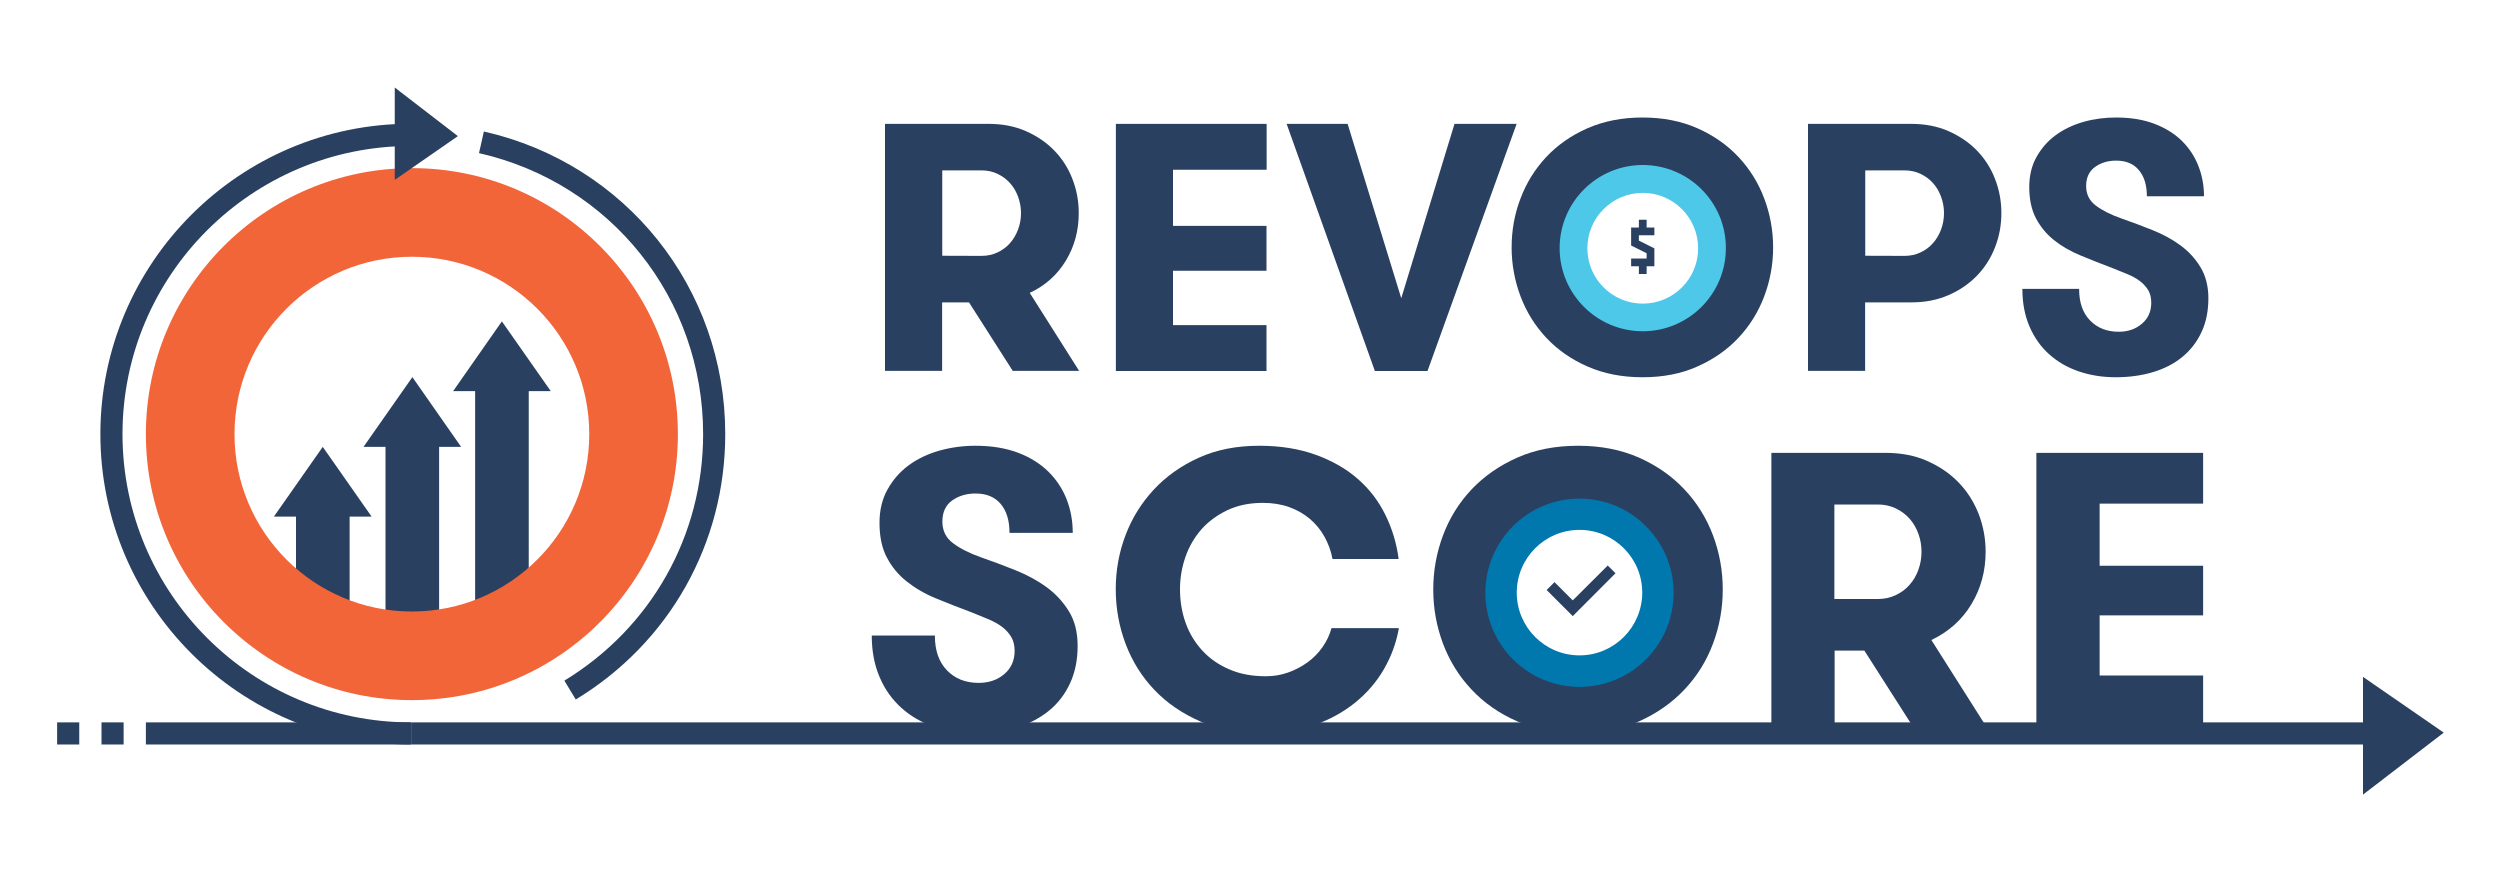
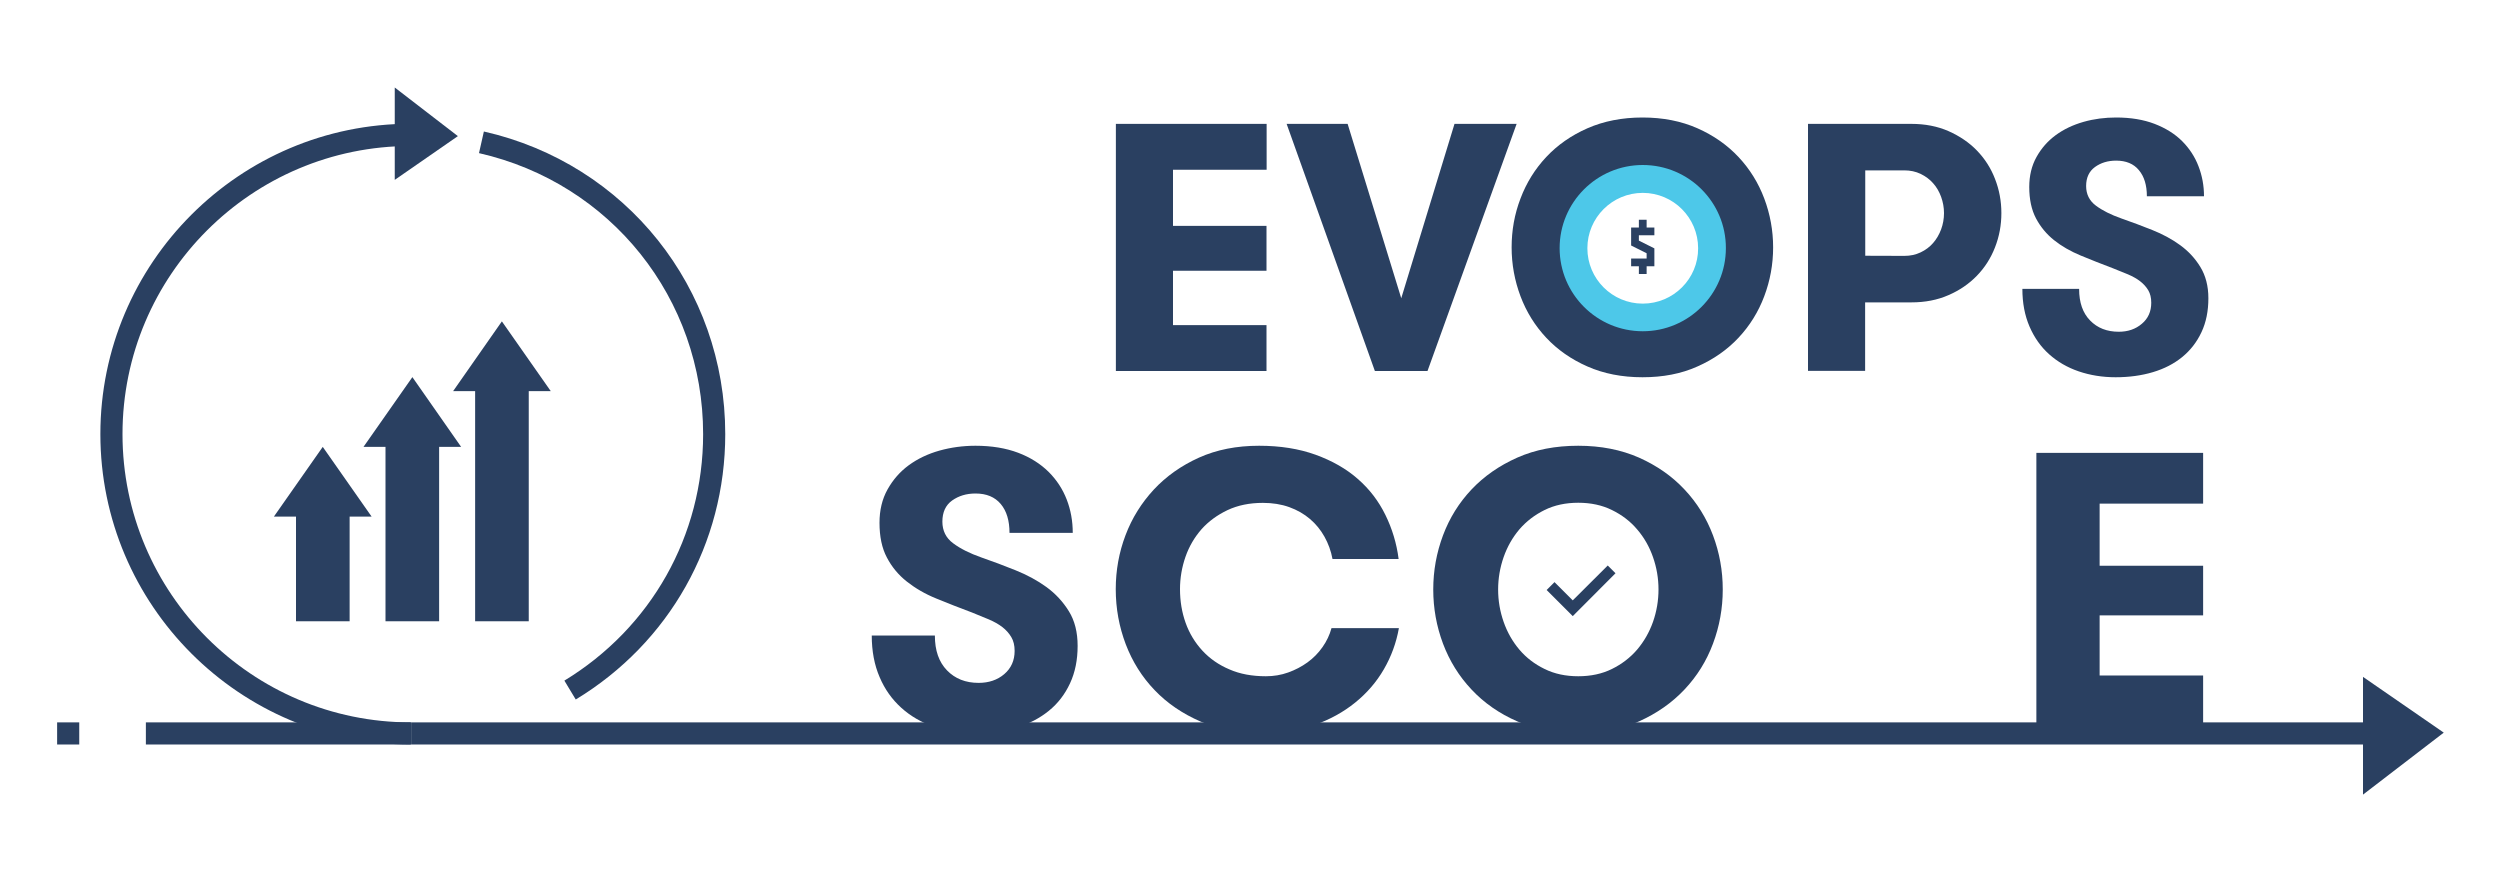
<svg xmlns="http://www.w3.org/2000/svg" version="1.1" id="Layer_1" x="0px" y="0px" viewBox="0 0 2000 701" style="enable-background:new 0 0 2000 701;" xml:space="preserve">
  <style type="text/css">
	.st0{fill:#2A4061;}
	.st1{fill:none;}
	.st2{fill:#F26539;}
	.st3{fill:#2D2D2E;}
	.st4{fill:#0078AE;}
	.st5{fill:#4DC8E9;}
</style>
  <g>
    <g>
      <g>
        <polygon class="st0" points="423,497 423,312.9 440.6,312.9 401.5,257.1 362.5,312.9 380.1,312.9 380.1,497    " />
      </g>
    </g>
    <g>
      <g>
        <polygon class="st0" points="351.3,497 351.3,357.5 368.9,357.5 329.9,301.7 290.8,357.5 308.4,357.5 308.4,497    " />
      </g>
    </g>
    <g>
      <g>
        <polygon class="st0" points="279.7,497 279.7,413.3 297.3,413.3 258.2,357.5 219.1,413.3 236.8,413.3 236.8,497    " />
      </g>
    </g>
  </g>
  <g>
-     <path class="st0" d="M708,99.1h83c10.9,0,20.8,1.9,29.7,5.8c8.8,3.9,16.4,9,22.7,15.5s11.2,14.1,14.5,22.7   c3.4,8.7,5.1,17.8,5.1,27.4c0,13.9-3.4,26.6-10.3,38c-6.9,11.4-16.5,20-28.9,25.8l39.5,62.4h-53.1l-35-54.8h-21.5v54.8H708V99.1z    M785.1,204.7c4.7,0,9-0.9,13-2.8c4-1.9,7.3-4.4,10-7.5s4.8-6.7,6.4-10.9c1.5-4.1,2.3-8.5,2.3-13s-0.8-8.8-2.3-13   c-1.5-4.1-3.6-7.8-6.4-10.9c-2.7-3.1-6.1-5.6-10-7.5c-4-1.9-8.3-2.8-13-2.8h-31.3v68.3L785.1,204.7L785.1,204.7z" />
    <path class="st0" d="M938.4,135.8v44.9h74.8v35.9h-74.8v43.5h74.8v36.7H892.7V99.1h120.6v36.7H938.4z" />
    <path class="st0" d="M1142,296.8h-42.1l-70.6-197.7h48.8l42.9,139.5l42.6-139.5h49.7L1142,296.8z" />
    <path class="st0" d="M1314,301.8c-16.4,0-31.1-2.9-44-8.6c-13-5.7-24-13.4-33-23s-15.9-20.7-20.6-33.2s-7.1-25.6-7.1-39.1   c0-13.6,2.3-26.6,7.1-39.1c4.7-12.5,11.6-23.6,20.6-33.2s20-17.3,33-23s27.7-8.6,44-8.6c16.4,0,31,2.9,43.9,8.6s23.9,13.4,32.9,23   s15.9,20.7,20.6,33.2s7.1,25.6,7.1,39.1c0,13.6-2.4,26.6-7.1,39.1s-11.6,23.6-20.6,33.2s-20,17.3-32.9,23   C1345,299,1330.4,301.8,1314,301.8z M1314,260.6c9,0,17.1-1.7,24.3-5.2c7.2-3.5,13.2-8.1,18.2-14c5-5.8,8.8-12.5,11.4-20   s4-15.3,4-23.4c0-8.1-1.3-15.9-4-23.4c-2.6-7.5-6.5-14.2-11.4-20s-11.1-10.5-18.2-14c-7.2-3.5-15.2-5.2-24.3-5.2   c-9,0-17.1,1.7-24.3,5.2c-7.2,3.5-13.2,8.1-18.2,14s-8.8,12.5-11.4,20s-4,15.3-4,23.4c0,8.1,1.3,15.9,4,23.4   c2.6,7.5,6.4,14.2,11.4,20s11.1,10.5,18.2,14C1296.8,258.9,1304.9,260.6,1314,260.6z" />
    <path class="st0" d="M1446.4,99.1h82.7c10.9,0,20.8,1.9,29.7,5.8c8.8,3.9,16.4,9,22.7,15.5c6.3,6.5,11.2,14.1,14.5,22.7   c3.4,8.7,5.1,17.8,5.1,27.4c0,9.6-1.7,18.7-5.1,27.4s-8.2,16.2-14.5,22.7s-13.9,11.7-22.7,15.5c-8.9,3.9-18.7,5.8-29.7,5.8h-37   v54.8h-45.7V99.1z M1523.5,204.7c4.7,0,9-0.9,13-2.8c4-1.9,7.3-4.4,10-7.5s4.8-6.7,6.4-10.9c1.5-4.1,2.3-8.5,2.3-13   s-0.8-8.8-2.3-13c-1.5-4.1-3.6-7.8-6.4-10.9c-2.7-3.1-6.1-5.6-10-7.5c-4-1.9-8.3-2.8-13-2.8h-31.3v68.3L1523.5,204.7L1523.5,204.7z   " />
    <path class="st0" d="M1663.3,231.3c0,10.7,2.9,19.1,8.8,25.1c5.8,6,13.5,9,22.9,9c7.3,0,13.5-2.1,18.5-6.4c5-4.2,7.5-9.8,7.5-16.8   c0-4-0.8-7.3-2.4-10s-3.8-5.1-6.5-7.2c-2.7-2.1-6-3.9-9.7-5.5c-3.8-1.6-7.8-3.2-12.1-4.9c-9-3.4-17.6-6.8-25.8-10.2   c-8.2-3.4-15.3-7.5-21.3-12.3s-10.8-10.6-14.4-17.4c-3.6-6.8-5.4-15.2-5.4-25.1c0-9,1.9-17,5.8-24s9-12.8,15.4-17.5   s13.8-8.2,22.2-10.6c8.4-2.4,17.1-3.5,26.1-3.5c11.7,0,21.9,1.7,30.8,5.1c8.8,3.4,16.2,8,22,13.8s10.2,12.5,13.1,20.1   c2.9,7.5,4.4,15.5,4.4,24h-45.7c0-8.8-2.1-15.8-6.4-20.9c-4.2-5.1-10.3-7.6-18.2-7.6c-6.6,0-12.2,1.7-16.9,5.1   c-4.7,3.4-7.1,8.5-7.1,15.2c0,6.6,2.6,11.8,7.8,15.7c5.2,3.9,12,7.3,20.5,10.3c8.1,2.8,16.3,5.9,24.6,9.2   c8.3,3.3,15.7,7.3,22.3,12.1c6.6,4.8,12,10.6,16.2,17.5s6.4,15.2,6.4,25c0,10.2-1.8,19.2-5.5,27.1s-8.8,14.5-15.4,19.9   s-14.4,9.4-23.4,12.1s-19,4.1-29.9,4.1c-10.5,0-20.4-1.6-29.5-4.7s-17-7.7-23.7-13.7s-11.9-13.4-15.7-22.2   c-3.8-8.8-5.7-18.8-5.7-30.1h45.4L1663.3,231.3L1663.3,231.3z" />
    <path class="st0" d="M747.9,508.5c0,11.9,3.2,21.1,9.7,27.8s14.9,10,25.3,10c8.1,0,15-2.3,20.5-7s8.3-10.9,8.3-18.6   c0-4.4-0.9-8.1-2.7-11.1c-1.8-3-4.2-5.7-7.2-8s-6.6-4.3-10.8-6.1c-4.2-1.8-8.6-3.6-13.4-5.5c-10-3.7-19.5-7.5-28.6-11.2   s-16.9-8.3-23.6-13.6c-6.7-5.3-12-11.7-15.9-19.2c-4-7.5-5.9-16.8-5.9-27.8c0-10,2.1-18.9,6.4-26.6c4.3-7.7,9.9-14.2,17-19.4   c7.1-5.2,15.3-9.1,24.5-11.7c9.3-2.6,18.9-3.9,28.9-3.9c12.9,0,24.3,1.9,34.1,5.6s17.9,8.9,24.4,15.3c6.5,6.5,11.3,13.9,14.5,22.2   c3.2,8.3,4.8,17.2,4.8,26.6h-50.6c0-9.8-2.3-17.5-7-23.1s-11.4-8.4-20.2-8.4c-7.3,0-13.5,1.9-18.7,5.6s-7.8,9.4-7.8,16.9   c0,7.3,2.9,13.1,8.6,17.3c5.7,4.3,13.3,8.1,22.7,11.4c9,3.1,18,6.5,27.2,10.2s17.4,8.1,24.7,13.4s13.3,11.8,18,19.4s7,16.8,7,27.7   c0,11.2-2,21.2-6.1,30s-9.7,16.1-17,22s-15.9,10.4-25.9,13.4s-21,4.5-33.1,4.5c-11.7,0-22.6-1.7-32.7-5.2   c-10.1-3.4-18.9-8.5-26.3-15.2c-7.4-6.7-13.2-14.8-17.3-24.5c-4.2-9.7-6.3-20.8-6.3-33.3h50.5L747.9,508.5L747.9,508.5z" />
    <path class="st0" d="M1119.1,502.6c-2.1,11.7-6.1,22.6-12,32.8s-13.6,19.1-23,26.7c-9.4,7.6-20.3,13.6-32.8,18s-26.2,6.6-41.2,6.6   c-18.5,0-35-3.1-49.5-9.4c-14.5-6.3-26.8-14.6-36.9-25.2c-10.1-10.5-17.8-22.8-23.1-36.7c-5.3-14-8-28.6-8-44.1   c0-15,2.6-29.4,7.8-43.1c5.2-13.8,12.8-25.9,22.7-36.6c9.9-10.6,21.9-19.1,36.1-25.5c14.2-6.4,30.2-9.5,48.1-9.5   c16.9,0,31.9,2.4,45.2,7.2c13.2,4.8,24.5,11.2,33.8,19.4c9.3,8.1,16.6,17.7,22,28.7s9,22.8,10.6,35.3H1066   c-1.2-6.5-3.4-12.4-6.4-17.8s-6.9-10.2-11.6-14.2s-10.2-7.2-16.6-9.5s-13.4-3.4-21.1-3.4c-10.6,0-20,1.9-28.3,5.8   c-8.2,3.9-15.2,9-20.8,15.3c-5.6,6.4-9.9,13.7-12.8,22c-2.9,8.3-4.4,17-4.4,25.9c0,9.6,1.5,18.6,4.5,27s7.5,15.8,13.4,22.2   s13.1,11.4,21.6,15c8.4,3.7,18.2,5.5,29.2,5.5c6.3,0,12.2-1,17.8-3c5.6-2,10.8-4.7,15.5-8.1c4.7-3.4,8.7-7.5,12-12.2   s5.7-9.7,7.2-15.2h53.9L1119.1,502.6L1119.1,502.6z" />
    <path class="st0" d="M1262.6,586.6c-18.1,0-34.4-3.2-48.8-9.5s-26.6-14.8-36.6-25.5c-10-10.6-17.6-22.9-22.8-36.7   c-5.2-13.9-7.8-28.3-7.8-43.3s2.6-29.4,7.8-43.3c5.2-13.9,12.8-26.1,22.8-36.7s22.2-19.1,36.6-25.5s30.6-9.5,48.8-9.5   c18.1,0,34.3,3.2,48.6,9.5c14.3,6.4,26.4,14.8,36.4,25.5c10,10.6,17.6,22.9,22.8,36.7c5.2,13.9,7.8,28.3,7.8,43.3   s-2.6,29.4-7.8,43.3c-5.2,13.9-12.8,26.1-22.8,36.7c-10,10.6-22.1,19.1-36.4,25.5C1296.9,583.5,1280.7,586.6,1262.6,586.6z    M1262.6,541c10,0,19-1.9,26.9-5.8c7.9-3.9,14.6-9,20.2-15.5c5.5-6.5,9.7-13.8,12.7-22.2c2.9-8.3,4.4-17,4.4-25.9   c0-9-1.5-17.6-4.4-25.9s-7.1-15.7-12.7-22.2c-5.5-6.5-12.2-11.6-20.2-15.5c-7.9-3.9-16.9-5.8-26.9-5.8s-19,1.9-26.9,5.8   s-14.6,9-20.2,15.5c-5.5,6.5-9.7,13.9-12.6,22.2c-2.9,8.3-4.4,17-4.4,25.9c0,9,1.5,17.6,4.4,25.9s7.1,15.7,12.6,22.2   s12.2,11.6,20.2,15.5C1243.6,539.1,1252.6,541,1262.6,541z" />
-     <path class="st0" d="M1416.9,362.3h91.9c12.1,0,23,2.1,32.8,6.4s18.2,10,25.2,17.2s12.3,15.6,16.1,25.2c3.7,9.6,5.6,19.7,5.6,30.3   c0,15.4-3.8,29.4-11.4,42s-18.3,22.1-32,28.6l43.8,69.1h-58.7l-38.7-60.6h-23.8V581h-50.6V362.3H1416.9z M1502.2,479.2   c5.2,0,10-1,14.4-3.1s8.1-4.8,11.1-8.3c3-3.4,5.4-7.4,7-12c1.7-4.6,2.5-9.4,2.5-14.4s-0.8-9.8-2.5-14.4s-4-8.6-7-12   s-6.7-6.2-11.1-8.3c-4.4-2.1-9.2-3.1-14.4-3.1h-34.7v75.6L1502.2,479.2L1502.2,479.2z" />
    <path class="st0" d="M1679.7,402.9v49.7h82.8v39.7h-82.8v48.1h82.8V581h-133.4V362.3h133.4v40.6H1679.7z" />
  </g>
  <circle class="st1" cx="329.5" cy="347.3" r="141.9" />
  <g>
-     <path class="st2" d="M329.5,134.5c-117.5,0-212.8,95.3-212.8,212.8S212,560.1,329.5,560.1s212.8-95.3,212.8-212.8   S447,134.5,329.5,134.5z M329.5,489.2c-78.4,0-141.9-63.5-141.9-141.9s63.5-141.9,141.9-141.9s141.9,63.5,141.9,141.9   S407.9,489.2,329.5,489.2z" />
-   </g>
+     </g>
  <g>
    <path class="st0" d="M80.3,347.3C80.3,210.4,191.7,99,328.5,99v17.8C201.4,116.8,98,220.1,98,347.3s103.5,230.6,230.6,230.6v17.7   C191.7,595.6,80.3,484.2,80.3,347.3z" />
  </g>
  <g>
    <path class="st0" d="M451.5,544.5c69.5-42.3,111-116,111-197.2c0-108.4-73.7-200.8-179.3-224.8l3.9-17.3   C500.8,131,580.2,230.5,580.2,347.3c0,87.5-44.7,166.9-119.6,212.3L451.5,544.5z" />
  </g>
  <g>
    <rect x="116.7" y="577.9" class="st0" width="212.8" height="17.7" />
  </g>
  <g>
    <rect x="329.5" y="577.9" class="st0" width="1565" height="17.7" />
  </g>
  <g>
    <rect x="328.5" y="99" class="st3" width="8.9" height="17.7" />
  </g>
  <g>
    <rect x="45.7" y="577.9" class="st0" width="17.7" height="17.7" />
  </g>
  <g>
-     <rect x="81.2" y="577.9" class="st0" width="17.7" height="17.7" />
-   </g>
+     </g>
  <g>
    <g>
      <polygon class="st0" points="1323.5,213 1304.9,213 1304.9,206.8 1317.3,206.8 1317.3,202.6 1304.9,196.4 1304.9,182 1323.5,182     1323.5,188.2 1311.1,188.2 1311.1,192.5 1323.5,198.7   " />
    </g>
    <g>
      <rect x="1311.1" y="209.9" class="st0" width="6.2" height="9.3" />
    </g>
    <g>
      <rect x="1311.1" y="175.8" class="st0" width="6.2" height="9.3" />
    </g>
  </g>
  <polygon class="st0" points="366.3,108.9 315.8,70 315.8,143.9 " />
  <polygon class="st0" points="1890.4,541.5 1890.4,635.7 1955,586.1 " />
  <g>
-     <path class="st4" d="M1263.6,398.9c-41.6,0-75.3,33.7-75.3,75.3s33.7,75.3,75.3,75.3c41.6,0,75.3-33.7,75.3-75.3   C1338.8,432.6,1305.1,398.9,1263.6,398.9z M1263.6,524.3c-27.7,0-50.2-22.5-50.2-50.2s22.5-50.2,50.2-50.2s50.2,22.5,50.2,50.2   C1313.7,501.8,1291.3,524.3,1263.6,524.3z" />
-   </g>
+     </g>
  <g>
    <path class="st5" d="M1314.2,132c-36.7,0-66.5,29.8-66.5,66.5s29.8,66.5,66.5,66.5s66.5-29.8,66.5-66.5   C1380.8,161.8,1351,132,1314.2,132z M1314.2,242.9c-24.5,0-44.3-19.9-44.3-44.3c0-24.5,19.9-44.3,44.3-44.3   c24.5,0,44.3,19.9,44.3,44.3C1358.6,223,1338.7,242.9,1314.2,242.9z" />
  </g>
  <g>
    <g>
      <polygon class="st0" points="1258.2,492.9 1237.3,472 1243.6,465.7 1258.2,480.3 1286.2,452.4 1292.4,458.6   " />
    </g>
  </g>
</svg>